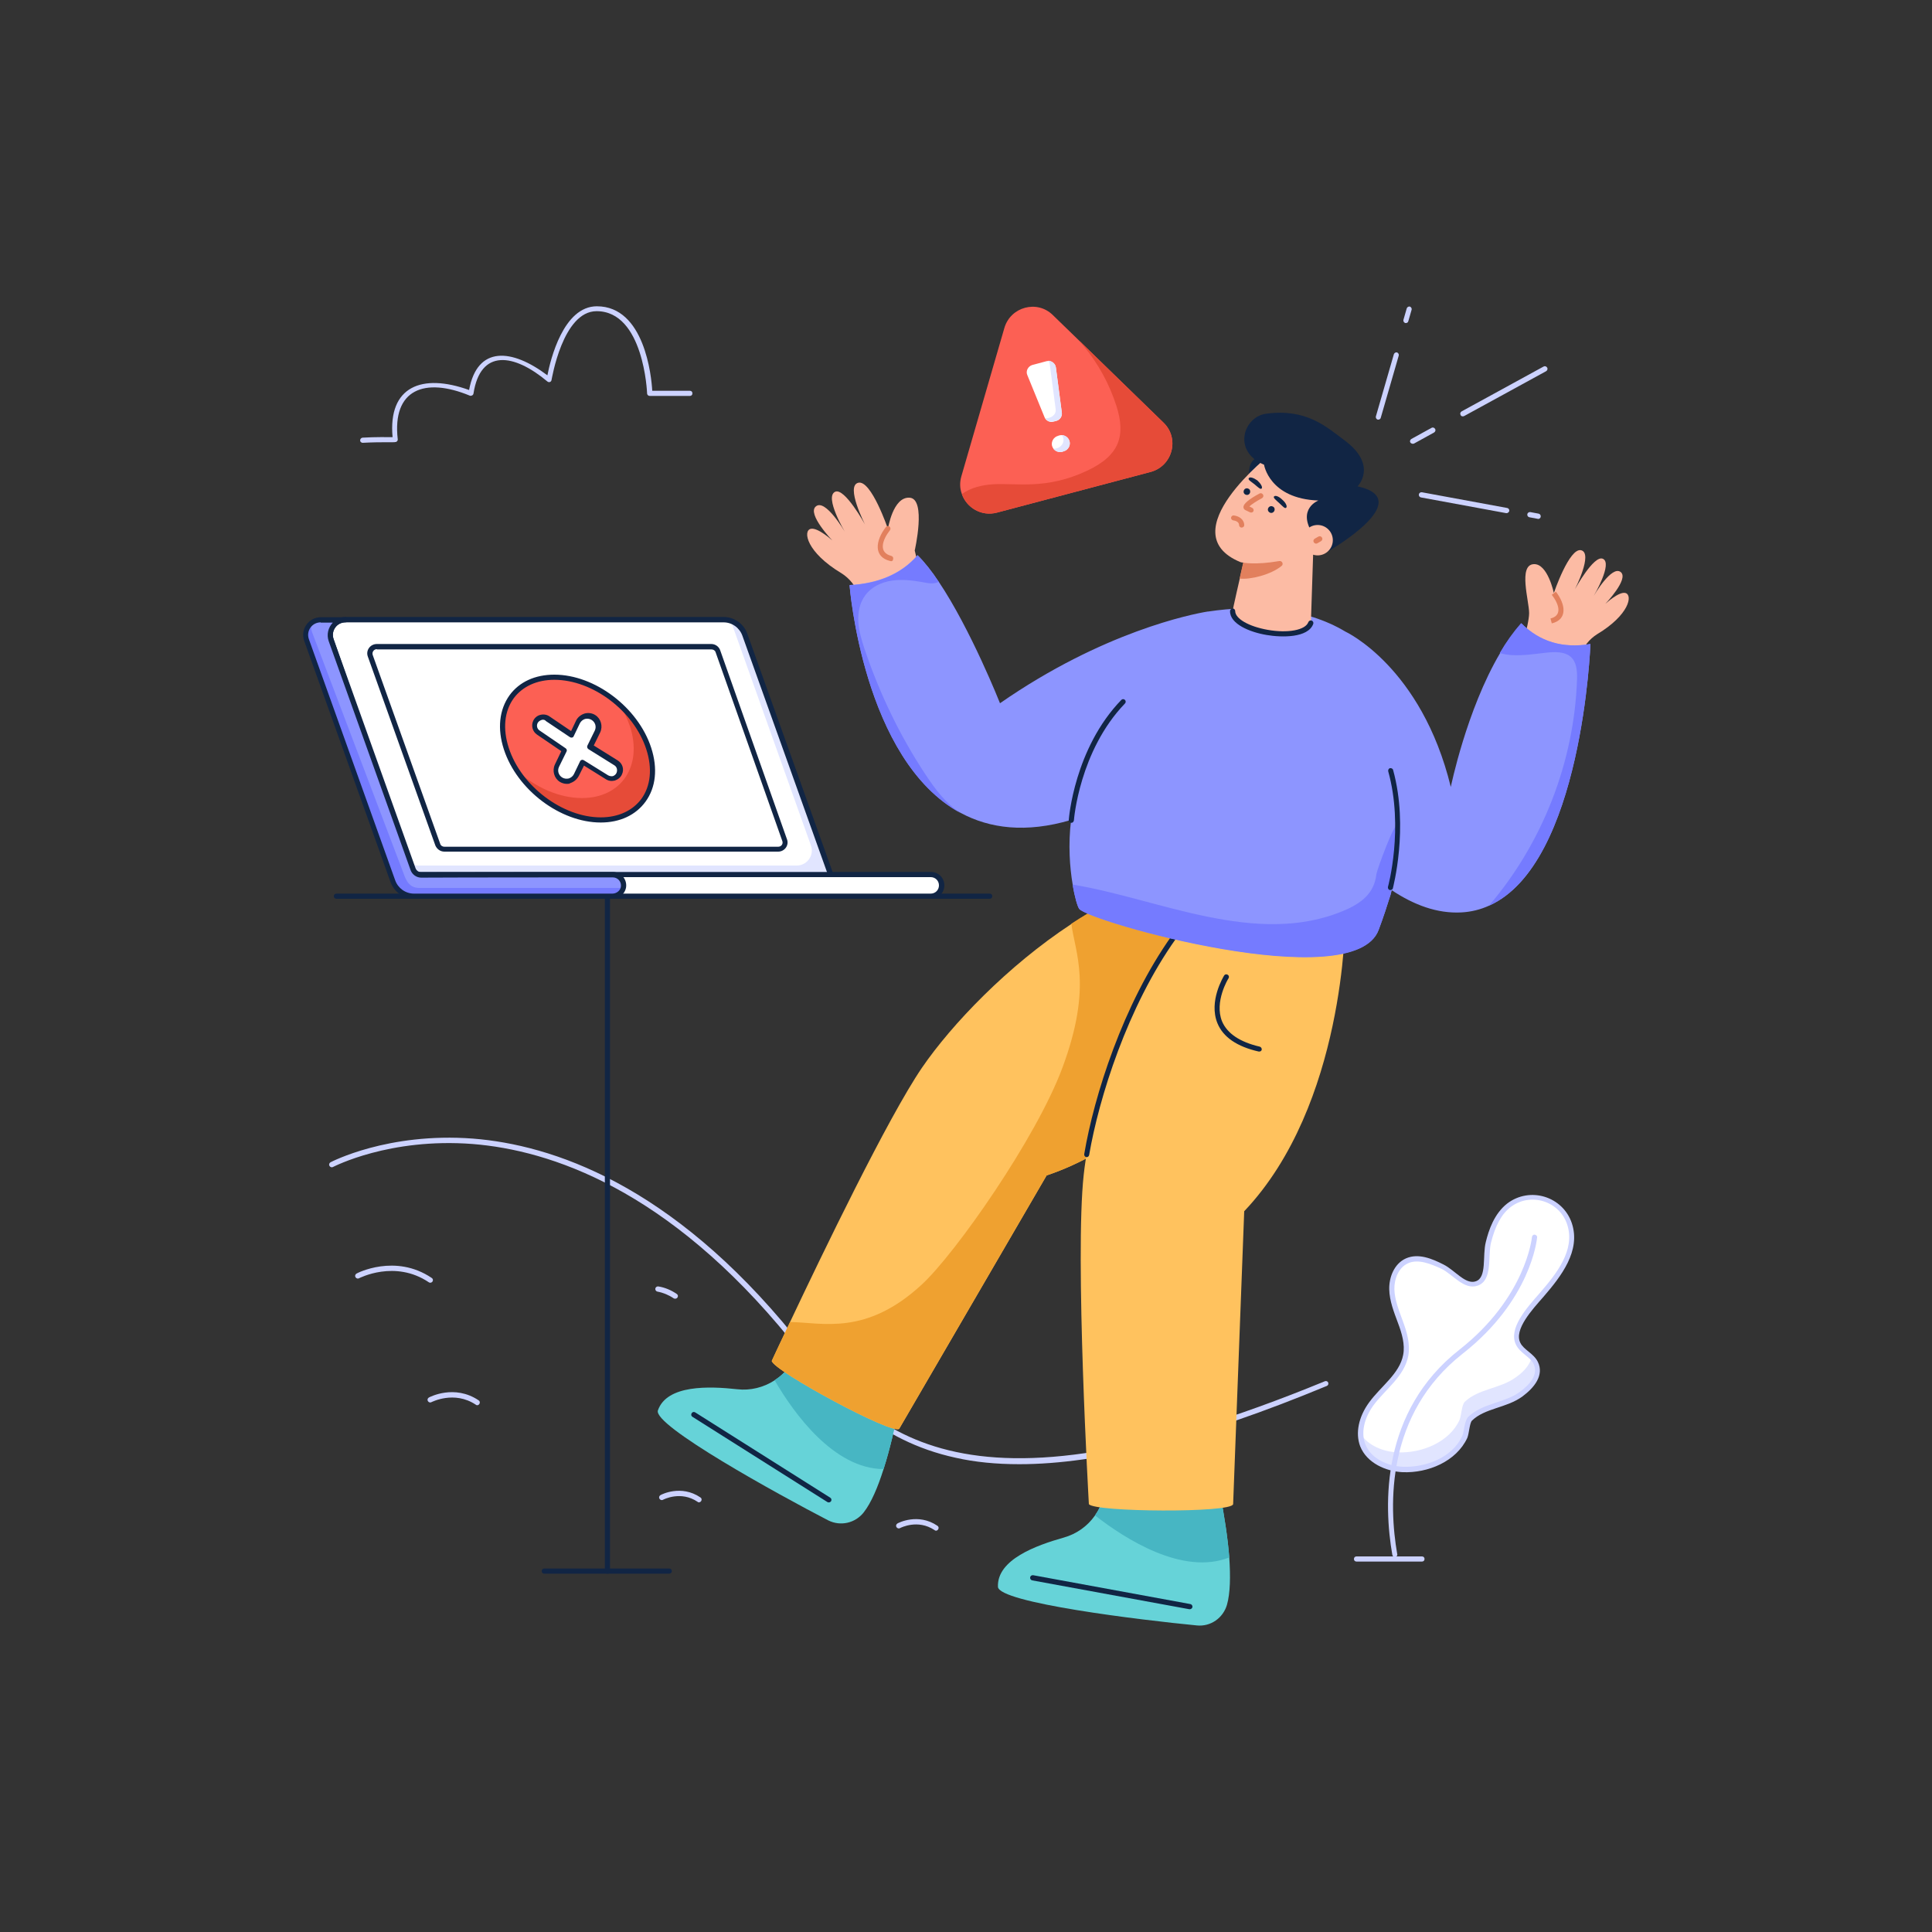
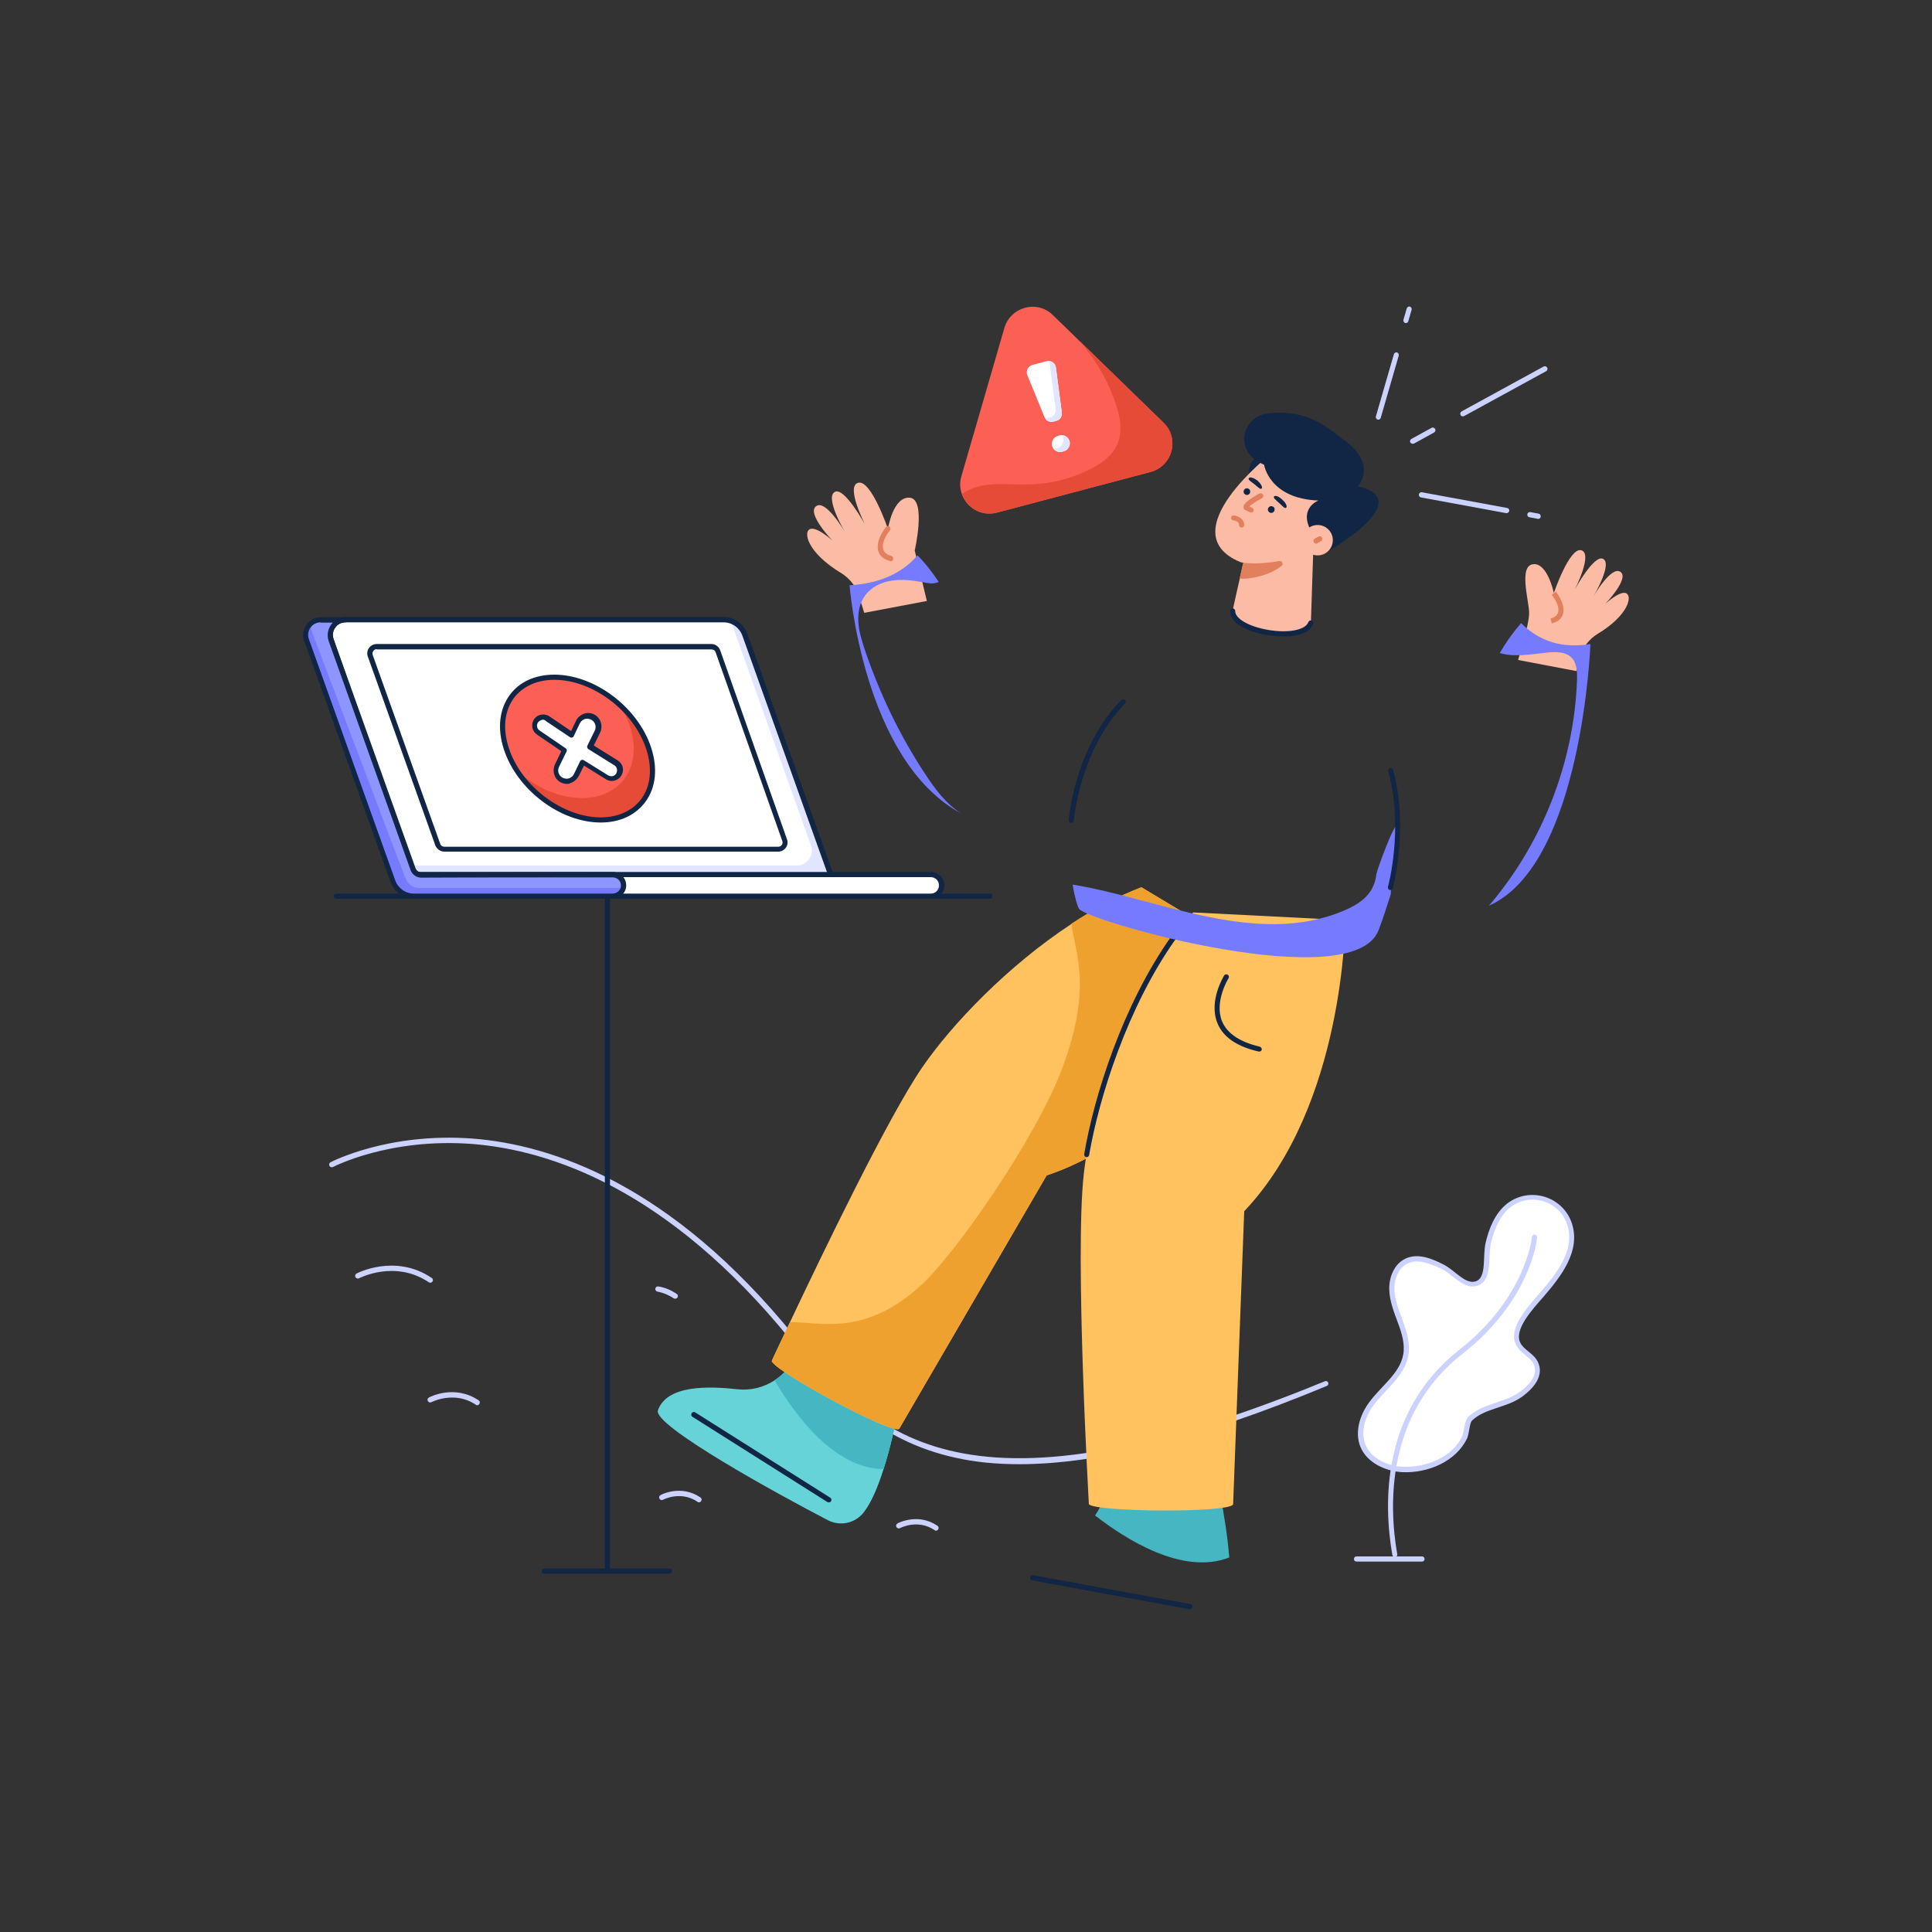
<svg xmlns="http://www.w3.org/2000/svg" id="exclamation" viewBox="0 0 750 750">
  <rect x="0" y="0" width="750" height="750" fill="#333333" stroke="none" />
  <g id="Exclamation">
    <path fill="#ccd2ff" d="M395.7,568.4c-8.9,0-17.2-0.8-24.7-2.5c-30.3-6.6-47.7-25.5-64.3-46c-47.5-58.4-93.2-73.4-123.2-75.8       c-32.4-2.5-53.9,8.8-54.2,8.9c-0.5,0.3-1.1,0.1-1.4-0.4c-0.3-0.5-0.1-1.1,0.4-1.4c0.2-0.1,22.2-11.7,55.3-9.2       c30.4,2.4,76.7,17.5,124.6,76.5c29.3,36,62.4,76.8,206.1,17.7c0.5-0.2,1.1,0,1.3,0.5c0.2,0.5,0,1.1-0.5,1.3       C466,558.4,426.7,568.4,395.7,568.4z" />
    <path fill="#fcbba4" d="M613.7,254.3c1-3.4,3.3-6.2,6.3-8.1c12.5-7.5,13.9-15.2,11-16c-2.5-0.7-7.8,4.2-7.8,4.2s9.2-9.6,6-12.3       c-3.5-2.9-10.5,9.2-10.5,9.2s7.5-12.7,3.5-14.4c-3.5-1.5-10.8,11.8-10.8,11.8s7.1-13.9,2.4-15.1c-4.6-1.1-10.6,16.6-10.6,16.6       s-2.4-11.5-7.8-11.2c-6.1,0.3-1.8,14.3-1.8,19c0,4.7-4.3,18.2-4.3,18.2l22.6,4.3L613.7,254.3z" />
    <path fill="#e2805d" d="M602.4,242l-0.5-1.9c4.8-1.2,3.2-5.7,0.5-9.2l1.6-1.2C607.8,234.6,608.6,240.5,602.4,242z" />
    <path fill="#fcbba4" d="M333.4,231.2c-1.1-3.6-3.6-6.7-6.8-8.7c-13.5-8.1-15-16.4-11.9-17.2c2.7-0.7,8.4,4.5,8.4,4.5       s-9.9-10.3-6.4-13.2c3.7-3.2,11.3,9.9,11.3,9.9s-8.1-13.6-3.8-15.6c3.7-1.7,11.6,12.7,11.6,12.7s-7.7-15-2.6-16.2       c5-1.2,11.5,17.9,11.5,17.9s1.9-12.5,8.4-12.1c6.6,0.4,2,20.5,2,20.5l4.7,19.6l-24.3,4.6L333.4,231.2z" />
    <path fill="#66d3d8" d="M348.9,546.3c-1.5,7.9-3.5,16.5-5.9,24c-2.2,7-4.8,13.1-7.7,16.8c-3.3,4.2-9,5.5-13.8,3.1        c-19.5-10.1-68.2-36.9-66.1-42.7c3.5-10,19.9-9.4,30.8-8.2c5.1,0.6,10.2-0.7,14.4-3.4c2.3-1.5,4.4-3.4,6.1-5.8L348.9,546.3z" />
    <path fill="#47b6c3" d="M348.9,546.3c-1.5,7.9-3.5,16.5-5.9,24c-19.3-0.1-34.8-21.6-42.3-34.5c2.3-1.5,4.4-3.4,6.1-5.8        L348.9,546.3z" />
    <path fill="#112544" d="M321.2,583.1l-52.4-33.1c-0.5-0.3-0.6-0.9-0.3-1.4c0.3-0.5,0.9-0.6,1.4-0.3l52.4,33.1        c0.5,0.3,0.6,0.9,0.3,1.4C322.3,583.2,321.7,583.4,321.2,583.1z" />
    <path fill="#ffc25e" d="M493.9,374.9c0,0-33.6,63.3-87.6,81.4l-57.2,98.3c-2,2.9-49.1-22.6-49.5-26.3c0,0,2.7-5.9,7.1-15.1       c12.4-26.2,37.9-79.2,51.2-98.7c11.5-16.8,33.3-39.6,58-55.8c8.8-5.8,18-10.7,27.2-14.2L493.9,374.9z" />
    <path fill="#efa130" d="M493.9,374.9c0,0-33.6,63.3-87.6,81.4l-57.2,98.3c-2,2.9-49.1-22.6-49.5-26.3c0,0,2.7-5.9,7.1-15.1       c12.5,0.2,29.5,5.5,51.2-14.6c13-12,44.5-56.9,54.6-84.3c11.7-31.6,4.8-44.5,3.4-55.7c8.8-5.8,18-10.7,27.2-14.2L493.9,374.9z" />
-     <path fill="#66d3d8" d="M473.7,580.2c1.5,7.9,2.9,16.6,3.5,24.4c0.5,7.3,0.4,13.9-0.9,18.4c-1.5,5.1-6.3,8.5-11.6,8        c-21.8-2.1-77-8.8-77.3-15c-0.4-10.6,14.9-16.1,25.5-19.1c5-1.4,9.2-4.4,12.1-8.5c1.6-2.3,2.8-4.8,3.5-7.6L473.7,580.2z" />
    <path fill="#47b6c3" d="M473.7,580.2c1.5,7.9,2.9,16.6,3.5,24.4c-18,7.1-40.3-7.1-52.1-16.3c1.6-2.3,2.8-4.8,3.5-7.6        L473.7,580.2z" />
    <path fill="#112544" d="M461.9,624.7c-0.1,0-0.1,0-0.2,0l-61-11.2c-0.5-0.1-0.9-0.6-0.8-1.2c0.1-0.5,0.6-0.9,1.2-0.8l61,11.2        c0.5,0.1,0.9,0.6,0.8,1.2C462.8,624.3,462.4,624.7,461.9,624.7z" />
    <path fill="#ffc25e" d="M522.2,357.2c0,0,0,71.7-39.2,113l-4.3,113.7c-0.4,3.5-54,3.1-56,0c0,0-5.5-96.1-2-127.9       c3-27.4,17.8-73.6,42.5-101.8L522.2,357.2z" />
    <path fill="#112544" d="M421.7,449.2c-0.5-0.1-0.9-0.6-0.8-1.2c3.8-22.5,15-58.1,34-84.8c0.3-0.5,0.9-0.6,1.4-0.2       c0.4,0.3,0.6,0.9,0.2,1.4c-18.8,26.4-29.9,61.8-33.7,84C422.7,448.9,422.2,449.3,421.7,449.2z" />
-     <path fill="#8d95ff" d="M617.4,250c0,0-3.1,85.5-39.4,101.6c-3.3,1.5-6.9,2.4-10.7,2.6c-9.4,0.5-18.4-2.9-27-8.6       c-0.1,0.5-0.3,0.9-0.4,1.4c-1.4,4.5-2.9,9.1-4.7,13.9c-9.6,26-113.2-3.4-116.3-8.2c-0.6-0.9-1.7-4.4-2.5-9.4       c-1.1-6.4-1.8-15.5-0.6-25c-17.6,5.2-31.6,3.3-42.8-2.7c-38-20.5-43.2-88.5-43.2-88.5c10.9-0.6,20-4.2,26.4-11.6       c2.7,2.7,5.5,6.2,8.2,10.3c12.5,18.6,23.8,47.2,23.8,47.2c40-27.8,74.5-34.6,80.6-35.6c0,0,0.1,0,0.1,0c0,0,0.1,0,0.1,0       c18-2.7,37.6-1.6,53.3,7.8h0c0,0,29.5,13.6,40.9,60.3c0,0,6.1-29.9,19.1-51.9c2.5-4.3,5.3-8.2,8.3-11.6       C597.7,249.1,606.6,251.8,617.4,250z" />
    <path fill="#757bff" d="M539.9,347.1c-1.4,4.5-2.9,9.1-4.7,13.9c-9.6,26-113.2-3.4-116.3-8.2c-0.6-0.9-1.7-4.4-2.5-9.4       c32.9,5.3,71.3,24.5,105.3,10.1c6.9-2.9,11.8-6.8,12.6-14.1c0.2-1.6,7.3-21.2,8.4-19.1C544.4,323.7,539.8,342.7,539.9,347.1z" />
    <path fill="#112544" d="M384.2,348.9H130.6c-0.6,0-1-0.4-1-1s0.4-1,1-1h253.6c0.6,0,1,0.4,1,1S384.8,348.9,384.2,348.9z" />
    <path fill="#112544" d="M235.8 610.9c-.6 0-1-.4-1-1V347.9c0-.6.4-1 1-1s1 .4 1 1v262.1C236.8 610.5 236.4 610.9 235.8 610.9zM487.9 177.8c0 0-4.3.9-2.7 9.6l8.7-7.8L487.9 177.8z" />
    <path fill="#fcbba4" d="M481.5,218.2c0.3,0.1,0.7,0.2,1.2,0.2c-1.5,6.4-4.2,18.4-4.2,18.8c-0.1,8.4,28.4,12.8,30.4,4.2l0.9-27.4       l3.4-7l8.7-13.8L493.6,176C493.6,176,454,206.8,481.5,218.2z" />
    <path fill="#112544" d="M491.7 246.5c-6.6-1.1-14.3-4.3-14.2-9.3 0-.5.5-1 1-1 0 0 0 0 0 0 .6 0 1 .5 1 1 0 3 5.3 6 12.6 7.3 7.9 1.4 14.7.1 15.8-3 .2-.5.8-.8 1.3-.6.5.2.8.8.6 1.3C507.8 247.7 497.5 247.5 491.7 246.5zM515.3 214.2c0 0 35.4-20.2 11.7-25.4 0 0 8.1-8.1-5.1-17.9-7-5.2-14.7-12.4-30.4-10.3-8.8 1.2-13.2 14.6-.8 19.8 0 0 2 13.2 21.1 13.9 0 0-8.4 3.2-2.2 12.9M489.8 189.6c-.4.6-1.5-.5-2.8-1.6-1.4-1.1-2.7-1.8-2.2-2.4.4-.6 1.9-.1 3.3.9C489.4 187.7 490.2 189 489.8 189.6zM494.7 198.3c-.3.7-1.1 1-1.7.7-.7-.3-1-1.1-.7-1.7.3-.7 1.1-1 1.7-.7C494.7 196.8 495 197.6 494.7 198.3z" />
    <path fill="#112544" d="M499.3 197.1c-.5.5-1.4-.6-2.7-1.8-1.3-1.2-2.5-2.1-2-2.6.5-.5 1.9 0 3.2 1.3C499.2 195.2 499.8 196.6 499.3 197.1zM485.2 191.4c-.3.7-1.1.9-1.7.6-.7-.3-.9-1.1-.6-1.7.3-.7 1.1-.9 1.7-.6C485.2 189.9 485.5 190.7 485.2 191.4z" />
    <path fill="#e2805d" d="M481.2,224.6c4.1,0.5,12.2-1.5,16.3-4.9c0.9-0.7,0.2-2.1-0.9-1.9c-9.3,1.6-14,0.6-14,0.6L481.2,224.6z" />
    <circle cx="511.5" cy="209.7" r="5.9" fill="#fcbba4" />
    <path fill="#e2805d" d="M485.3 198.9c-.7-.3-1.3-.6-1.9-.9-.5-.3-.7-.7-.7-1.2 0-1.2 2.1-3 6.2-5.2.5-.3 1.1-.1 1.4.4.3.5.1 1.1-.4 1.4-2.1 1.1-4.2 2.5-4.9 3.2.3.2.7.3 1 .5.5.2.8.8.6 1.3C486.4 198.9 485.8 199.1 485.3 198.9zM510 210.5c-.3-.5-.1-1.1.4-1.4l1.4-.8c.5-.3 1.1-.1 1.4.4s.1 1.1-.4 1.4l-1.4.8C510.9 211.2 510.3 211 510 210.5zM482 204.8C482 204.8 481.9 204.8 482 204.8c-.6 0-1-.5-1-1 0-.3-.1-1.5-2.3-1.8-.5-.1-.9-.6-.8-1.1s.6-.9 1.1-.8c3.3.5 4.1 2.7 4 3.9C483 204.4 482.5 204.8 482 204.8z" />
    <path fill="#fc6054" d="M446.7,183.2L387,199c-6.1,1.6-11.8-2-13.6-7.2c-0.8-2.1-0.9-4.5-0.2-6.9l16.7-57.6        c2.4-8.2,12.7-11,18.8-5l10.3,10l32.7,31.8C458,170.2,455.2,180.9,446.7,183.2z" />
    <path fill="#e64b38" d="M446.7,183.2L387,199c-6.1,1.6-11.8-2-13.6-7.2c3.4-2.5,7.8-3.5,12-3.8c8.9-0.6,20.6,2.3,36.7-5.3        c12.7-6,14.9-13.7,11.3-25.1c-2.7-8.4-6.9-16.2-12.6-23.1c-0.6-0.8-1.3-1.5-1.8-2.2l32.7,31.8        C458,170.2,455.2,180.9,446.7,183.2z" />
    <path fill="#fff" d="m409.9 142.7 2.3 17.5c.2 1.4-.7 2.8-2.1 3.2l-1.2.3c-1.4.4-2.9-.4-3.4-1.7l-6.7-16.4c-.7-1.6.3-3.4 1.9-3.9l5.6-1.5C408 139.8 409.7 141 409.9 142.7zM415.2 171.3 415.2 171.3c-.5-1.7-2.2-2.7-3.9-2.3l-.6.2c-1.7.5-2.7 2.2-2.3 3.9l0 0c.5 1.7 2.2 2.7 3.9 2.3l.6-.2C414.6 174.7 415.6 173 415.2 171.3z" />
    <path fill="#e1e5ff" d="m409.9 142.7 2.3 17.5c.2 1.4-.7 2.8-2.1 3.1l-1.2.3c-1.2.3-2.4-.2-3.1-1.2 2.2 0 4.3-1.3 4-3.6l-2.3-17.5c-.1-.5-.2-.9-.5-1.3C408.5 140.2 409.7 141.2 409.9 142.7zM415.2 171.3c.5 1.7-.6 3.5-2.3 3.9l-.6.2c-1.3.3-2.6-.2-3.4-1.2 3.2.1 5-3.1 3.3-5.3C413.6 169 414.8 169.9 415.2 171.3z" />
    <path fill="#e2805d" d="M345.6,217.8c-6.6-1.6-5.8-7.9-1.7-13.2c0.3-0.4,1-0.5,1.4-0.2c0.4,0.3,0.5,1,0.2,1.4       c-3,3.8-4.6,8.7,0.5,10c0.5,0.1,0.9,0.7,0.7,1.2C346.7,217.7,346.2,218,345.6,217.8z" />
    <path fill="#ccd2ff" d="M567 161.1c-.3-.5-.1-1.1.4-1.4l31.8-17.4c.5-.3 1.1-.1 1.4.4.3.5.1 1.1-.4 1.4l-31.8 17.4C567.8 161.8 567.2 161.6 567 161.1zM547.5 171.8c-.3-.5-.1-1.1.4-1.4l7.8-4.3c.5-.3 1.1-.1 1.4.4.3.5.1 1.1-.4 1.4l-7.8 4.3C548.4 172.4 547.8 172.2 547.5 171.8zM596.9 201.4l-3.2-.6c-.5-.1-.9-.6-.8-1.2.1-.5.6-.9 1.2-.8l3.2.6c.5.1.9.6.8 1.2C598 201.2 597.4 201.6 596.9 201.4zM584.7 199.2l-33.1-6.1c-.5-.1-.9-.6-.8-1.2.1-.5.6-.9 1.2-.8l33.1 6.1c.5.1.9.6.8 1.2C585.7 198.9 585.2 199.3 584.7 199.2zM545.5 125.4c-.5-.2-.8-.7-.7-1.2l1.3-4.5c.2-.5.7-.8 1.2-.7.5.2.8.7.7 1.2l-1.3 4.5C546.6 125.2 546.1 125.5 545.5 125.4zM534.8 162.9c-.5-.2-.8-.7-.7-1.2l7-24.2c.2-.5.7-.8 1.2-.7.5.2.8.7.7 1.2l-7 24.2C535.9 162.7 535.3 163 534.8 162.9z" />
    <path fill="#fff" d="M289.1,246.4l33.5,93.6c1.4,3.8-1.5,7.8-5.5,7.8H170.3c-3.7,0-8-2.3-9.2-5.8l-32.5-93.6       c-1.4-3.8,1.5-7.8,5.5-7.8h146.8C284.6,240.6,287.9,242.9,289.1,246.4z" />
    <path fill="#e1e5ff" d="M317.1,347.9H170.3c-3.7,0-8-2.3-9.2-5.8l-1.4-6.6c0.9,0.3,1.8,0.5,2.8,0.5h146.8c4,0,6.9-4,5.5-7.8       L283.7,241c2.5,0.8,4.5,2.8,5.5,5.4l33.5,93.6C324,343.9,321.2,347.9,317.1,347.9z" />
    <path fill="#112544" d="M317.1,348.9H170.3c-3.9,0-8.7-2.4-10.2-6.5l-32.5-93.7c-1.6-4.4,1.7-9.2,6.5-9.2h146.8       c4.1,0,7.8,2.6,9.2,6.5l33.5,93.6C325.2,344.2,321.9,348.9,317.1,348.9z M134.1,241.6c-3.4,0-5.7,3.3-4.6,6.5l32.5,93.7       c1.1,3.2,5.2,5.1,8.3,5.1h146.8c3.4,0,5.7-3.3,4.6-6.5l-33.5-93.6l0,0c-1.1-3.1-4-5.2-7.3-5.2H134.1z" />
    <path fill="#112544" d="M302.1,330.6H172.5c-1.6,0-2.9-1-3.5-2.4l-26.2-73.3c-0.9-2.4,0.9-4.9,3.5-4.9h129.8c1.6,0,3,1,3.5,2.5       l25.9,73.3C306.4,328.1,304.6,330.6,302.1,330.6z M146.3,252c-1.2,0-2,1.2-1.6,2.3l26.2,73.3c0.2,0.7,0.9,1.1,1.6,1.1h129.6       c1.2,0,2-1.1,1.6-2.2l-25.9-73.3c-0.2-0.7-0.9-1.1-1.6-1.1H146.3z" />
    <path fill="#fff" d="M365.6,343.7L365.6,343.7c0,2.3-1.9,4.2-4.2,4.2H161.1c-2.3,0-4.2-1.9-4.2-4.2l0,0c0-2.3,2.9-4.2,5.2-4.2       h199.3C363.7,339.5,365.6,341.4,365.6,343.7z" />
    <path fill="#112544" d="M361.4,348.9H161.1c-2.9,0-5.2-2.3-5.2-5.2c0-2.9,3.3-5.2,6.2-5.2h199.3c2.9,0,5.2,2.3,5.2,5.2       S364.3,348.9,361.4,348.9z M162,340.5c-1.8,0-4.2,1.5-4.2,3.2c0,1.8,1.4,3.2,3.2,3.2h200.3c1.8,0,3.2-1.4,3.2-3.2       c0-1.8-1.4-3.2-3.2-3.2H162z" />
    <path fill="#8d95ff" d="M242,344.5c-0.4,2-2.2,3.4-4.3,3.4h-77c-3.7,0-7-2.3-8.3-5.8L119,248.4c-1.4-3.8,1.5-7.8,5.5-7.8h9.5       c-4.1,0-6.9,4-5.5,7.8l31.8,88.9c0.5,1.3,1.7,2.2,3.2,2.2c12.9,0,74.4-0.1,74.4-0.1C240.5,339.5,242.6,341.9,242,344.5z" />
    <path fill="#757bff" d="M242.1,344.2c-0.2,2.1-2,3.7-4.2,3.7h-77.1c-3.7,0-7-2.3-8.3-5.8L119,248.4c-0.9-2.5,0-5.2,2-6.6       c-0.3,1.1-0.3,2.3,0.1,3.5l35.5,93.6c1.2,3.5,2.6,5.8,6.3,5.8H240C240.8,344.7,241.5,344.5,242.1,344.2z" />
    <path fill="#112544" d="M237.8,348.9h-77c-4.1,0-7.8-2.6-9.2-6.5l-33.5-93.6c-1.6-4.5,1.7-9.2,6.5-9.2h9.5c0.6,0,1,0.4,1,1       s-0.4,1-1,1c-3.4,0-5.7,3.3-4.6,6.5l31.8,88.9c0.3,0.9,1.2,1.6,2.2,1.6c0,0,0,0,0,0c12.8,0,73.8-0.1,74.4-0.1       c3.3,0,5.7,3,5.1,6.2C242.5,347.1,240.3,348.9,237.8,348.9z M124.5,241.6c-3.4,0-5.7,3.3-4.6,6.5l33.5,93.6       c1.1,3.1,4,5.2,7.3,5.2h77c1.6,0,3-1.1,3.3-2.5l0,0c0.4-2.1-1.2-3.8-3.1-3.8c-0.6,0-61.6,0-74.4,0.1c0,0,0,0,0,0       c-1.8,0-3.5-1.2-4.1-2.9l-31.8-88.9c-0.9-2.6-0.2-5.3,1.6-7.2H124.5z" />
    <g>
      <path fill="#fc6054" d="M251.9,290.6c5,15.3-3.4,27.7-18.7,27.7c-15.3,0-31.7-12.4-36.7-27.7c-5-15.3,3.4-27.7,18.7-27.7        C230.5,262.9,246.9,275.3,251.9,290.6z" />
      <path fill="#e64b38" d="M233.2,318.3c-12.4,0-25.5-8.1-32.7-19.3c7.2,6.6,16.5,10.8,25.4,10.8c15.3,0,23.6-12.4,18.7-27.7        c-1-2.9-2.3-5.7-4-8.4c5.1,4.7,9.2,10.5,11.3,16.9C256.8,305.9,248.5,318.3,233.2,318.3z" />
      <path fill="#112544" d="M233.2,319.3c-15.7,0-32.5-12.7-37.6-28.4c-2.6-8-1.8-15.4,2.2-21c3.8-5.2,9.9-8,17.4-8        c15.7,0,32.5,12.7,37.6,28.4l0,0c2.6,8,1.8,15.4-2.2,20.9C246.8,316.4,240.7,319.3,233.2,319.3z M215.2,263.9        c-6.8,0-12.4,2.6-15.8,7.2c-3.6,5-4.3,11.8-1.9,19.2c4.8,14.9,20.9,27,35.7,27c6.8,0,12.4-2.6,15.8-7.2        c3.6-5,4.3-11.8,1.9-19.2l0,0C246.1,276,230.1,263.9,215.2,263.9z" />
      <path fill="#fff" d="M240.5,300.4L240.5,300.4c-0.9,1.8-3.1,2.4-4.7,1.4l-9.5-5.9l-2.4,5.1c-1.1,2.3-4,3.1-6.1,1.7        c-1.2-0.8-2-2.2-2-3.6c0-0.6,0.1-1.2,0.4-1.8l2.9-5.9l-10.1-6.9c-1.4-0.9-1.8-2.7-1.1-4.2c0.3-0.7,0.8-1.2,1.4-1.5        c0.5-0.3,1-0.4,1.6-0.4c0.6,0,1.3,0.2,1.8,0.6l9.4,6.3l2.4-5c1.1-2.3,3.9-3.1,6.1-1.7c1.3,0.8,2,2.2,2,3.6        c0,0.6-0.1,1.2-0.4,1.8l-2.9,5.9l10.1,6.3c0.7,0.4,1.2,1.1,1.4,1.8C240.9,298.8,240.9,299.6,240.5,300.4z" />
      <path fill="#112544" d="M220.1,304.3c-1,0-2-0.3-2.8-0.8c-2.2-1.4-3-4.3-1.9-6.7l2.5-5.2l-9.4-6.4c-1.8-1.2-2.4-3.5-1.5-5.4        c0.5-1.1,1.5-2,2.8-2.3c1.2-0.3,2.5-0.1,3.5,0.6l8.4,5.7l1.9-4c0.6-1.3,1.8-2.3,3.3-2.8c1.4-0.4,3-0.2,4.2,0.6        c2.2,1.4,3,4.3,1.9,6.7l-2.5,5.1l9.3,5.8c1.9,1.2,2.6,3.5,1.6,5.5c-0.5,1.1-1.5,1.9-2.7,2.3c-1.2,0.3-2.4,0.2-3.5-0.5        l-8.5-5.3l-2,4c-0.7,1.3-1.8,2.3-3.3,2.8C221,304.3,220.5,304.3,220.1,304.3z M210.8,279.4c-0.2,0-0.4,0-0.6,0.1        c-0.6,0.2-1.2,0.6-1.5,1.2c-0.5,1-0.2,2.3,0.8,2.9l10.1,6.9c0.4,0.3,0.6,0.8,0.3,1.3l-2.9,5.9c-0.7,1.5-0.2,3.2,1.2,4.1        c0.8,0.5,1.7,0.6,2.6,0.4c0.9-0.3,1.6-0.9,2-1.7l2.4-5c0.1-0.3,0.4-0.4,0.6-0.5c0.3-0.1,0.6,0,0.8,0.1l9.5,5.9        c0.6,0.3,1.2,0.4,1.8,0.3c0.6-0.2,1.1-0.6,1.4-1.2c0.5-1.1,0.2-2.4-0.8-3l-10.1-6.3c-0.4-0.3-0.6-0.8-0.4-1.3l2.9-5.9        c0.7-1.5,0.2-3.2-1.2-4.1c-0.8-0.5-1.7-0.6-2.6-0.4c-0.9,0.3-1.6,0.9-2,1.7l-2.4,5c-0.1,0.3-0.4,0.5-0.6,0.5        c-0.3,0.1-0.6,0-0.8-0.1l-9.4-6.3C211.7,279.6,211.3,279.4,210.8,279.4z" />
    </g>
    <g>
      <path fill="#112544" d="M488.6,408.2c-8.4-1.9-13.8-5.6-16-11c-3.5-8.6,2.4-18.1,2.6-18.5c0.3-0.5,0.9-0.6,1.4-0.3       c0.5,0.3,0.6,0.9,0.3,1.4c-0.1,0.1-5.6,9.1-2.5,16.7c2,4.7,6.9,8,14.6,9.8c0.5,0.1,0.9,0.7,0.8,1.2       C489.7,408,489.2,408.3,488.6,408.2z" />
    </g>
    <g>
      <path fill="#112544" d="M259.8,610.9h-48.5c-0.6,0-1-0.4-1-1s0.4-1,1-1h48.5c0.6,0,1,0.4,1,1S260.3,610.9,259.8,610.9z" />
    </g>
    <g>
      <path fill="#fff" d="M570.6,550.9c5.3-5.1,13.8-5.2,19.7-9.5c4.2-3.1,8-7.5,5.7-12.2c-1.5-3-5.3-4.3-6.8-7.4        c-5.7-11.6,26.4-26.9,20-46.5c-3.2-9.9-15.3-13.6-23.5-7.3c-4.4,3.4-6.6,8.9-7.9,14.3c-1.4,5.4,0.7,14.2-4.5,16        c-4.7,1.6-8.9-4.4-13.3-6.6c-4.3-2.1-9.4-4.3-13.8-2.3c-4,1.8-6,6.6-5.9,11s1.9,8.6,3.4,12.7c1.5,4.1,2.8,8.6,2,12.9        c-1.4,7.7-8.7,12.6-13.3,18.8c-3.4,4.6-5.4,10.7-3.4,16.1c2.3,6,9.2,9.2,15.6,9.5c9.5,0.4,20.1-4,24-12.6        C569.3,556.2,569.3,552.2,570.6,550.9z" />
-       <path fill="#e1e5ff" d="M596.1,529.2c2.3,4.7-1.5,9.1-5.7,12.2c-5.9,4.4-14.5,4.4-19.7,9.5c-1.3,1.3-1.3,5.3-2.1,7        c-3.9,8.6-14.5,13-24,12.6c-6.4-0.3-13.3-3.5-15.6-9.5c-0.5-1.4-0.8-2.8-0.8-4.3c3,4.5,8.8,6.9,14.4,7.1        c9.4,0.4,20.1-4,24-12.6c0.7-1.7,0.8-5.7,2-7c5.3-5.1,13.8-5.1,19.8-9.5c2-1.4,3.9-3.1,5.1-5.2c0.5-0.8,0.8-1.6,1-2.5        C595.1,527.7,595.7,528.4,596.1,529.2z" />
      <path fill="#ccd2ff" d="M544.5 571.5c-6.4-.3-13.9-3.5-16.5-10.1-1.9-5.1-.6-11.4 3.5-17 4.6-6.3 11.8-11.1 13.2-18.4.8-4.1-.5-8.4-2-12.4-1.6-4.3-3.3-8.6-3.4-13.1-.1-4.5 1.8-9.9 6.5-12 4.8-2.1 10.1.1 14.6 2.4 4.4 2.2 8.5 7.9 12.5 6.5 4.4-1.5 2.5-9.9 3.9-15.3 1.1-4.5 3.2-10.9 8.3-14.9 8.8-6.7 21.6-2.8 25.1 7.7 3.5 10.7-4.1 20.5-11.1 28.6-4.3 4.9-11.5 12.7-8.9 17.8 1.3 2.7 5.2 4.1 6.8 7.4 2.5 5.2-1.4 10-6 13.4-6.1 4.5-14.6 4.5-19.6 9.4h0c-.9.9-1.1 5-1.8 6.7C565.3 567.4 554.3 571.9 544.5 571.5zM546.6 490.4c-3.8 1.7-5.4 6.3-5.3 10.1.1 4.1 1.8 8.3 3.3 12.4 1.6 4.3 2.9 8.9 2.1 13.4-1.5 8-8.9 13-13.5 19.2-3.7 5.1-4.9 10.7-3.2 15.1 2.2 5.8 9 8.6 14.7 8.8 8.3.3 19.1-3.3 23-12.1.7-1.5.7-5.7 2.3-7.3l0 0c5.5-5.3 14.1-5.4 19.9-9.6 3.8-2.8 7.5-6.7 5.4-11-1.3-2.7-5.2-4.1-6.8-7.4-3.1-6.3 4.3-14.4 9.2-20 6.5-7.5 13.9-16.7 10.7-26.6-3-9.2-14.3-12.7-22-6.8-3.5 2.7-5.9 7.1-7.6 13.8-1.3 5.3.8 14.6-5.2 16.7-5.3 1.8-9.7-4.5-14.1-6.6C555.5 490.7 550.6 488.6 546.6 490.4zM570.6 550.9 570.6 550.9 570.6 550.9zM552 606.2h-25.4c-.6 0-1-.4-1-1s.4-1 1-1H552c.6 0 1 .4 1 1S552.6 606.2 552 606.2z" />
      <path fill="#ccd2ff" d="M541.5,604.4c-0.5,0-0.9-0.3-1-0.8c-3.4-19.5-4.5-55.7,26.1-79.7c25.7-20.2,28.1-43.4,28.1-43.7        c0.1-0.5,0.5-1,1.1-0.9c0.5,0.1,1,0.5,0.9,1.1c-0.1,1-2.5,24.4-28.9,45.1c-29.8,23.4-28.7,58.8-25.4,77.8        C542.6,603.8,542.1,604.4,541.5,604.4z" />
    </g>
    <g>
      <path fill="#757bff" d="M617.4,250c0,0-3.1,85.5-39.4,101.6c20.8-24.3,33.1-55.8,34.2-87.8c0.3-7.9-2.3-11.4-11.3-10.5       c-4.7,0.5-9.4,1.3-14.2,1c-1.3-0.1-2.9-0.3-4.5-0.8c2.5-4.3,5.3-8.2,8.3-11.6C597.7,249.1,606.6,251.8,617.4,250z" />
    </g>
    <g>
      <path fill="#757bff" d="M373,315.7c-38-20.5-43.2-88.5-43.2-88.5c10.9-0.6,20-4.2,26.4-11.6c2.7,2.7,5.5,6.2,8.2,10.3       c-0.4,0.2-0.8,0.3-1.2,0.4c-1.7,0.4-3.4,0-5-0.3c-4-0.7-8-1.2-12-0.6c-4,0.6-7.9,2.4-10.3,5.7c-2.2,2.9-2.9,6.7-2.7,10.3       c0.2,3.6,1.3,7.1,2.4,10.5c5.8,17.2,13.7,33.7,23.7,48.8C363,306.3,367.2,312,373,315.7z" />
    </g>
    <g>
-       <path fill="#ccd2ff" d="M140.8,171.9c-0.5,0-1-0.4-1-0.9c0-0.6,0.4-1,0.9-1.1c5.3-0.3,9.7-0.2,11.7-0.2       c-1.8-19.7,11.4-24.9,29.7-18.3c3.2-17.3,16.6-16.1,30.4-5.7c1.2-6.1,6.2-26.8,19.2-26.8c18.5,0,21.2,27.2,21.5,32.8h14.6       c0.6,0,1,0.4,1,1s-0.4,1-1,1h-15.6c-0.5,0-1-0.4-1-1c0-0.3-1.3-31.9-19.6-31.9c-13.2,0-17.4,26.5-17.5,26.7       c-0.1,0.8-1,1.1-1.6,0.6c-13-10.9-26-12.8-28.7,4.7c-0.1,0.6-0.8,1-1.4,0.8c-17.6-7.3-30.2-2.4-28,16.9c0.1,0.6-0.5,1.2-1,1.1       C153.4,171.8,147.9,171.5,140.8,171.9C140.8,171.9,140.8,171.9,140.8,171.9z" />
-     </g>
+       </g>
    <g>
      <path fill="#112544" d="M539.5,345.5c-0.5-0.1-0.8-0.7-0.7-1.2c0.1-0.2,6.2-23,0.1-44.9c-0.1-0.5,0.2-1.1,0.7-1.2       c0.5-0.1,1.1,0.2,1.2,0.7c6.2,22.5-0.1,45.8-0.1,46C540.6,345.3,540.1,345.6,539.5,345.5z" />
    </g>
    <g>
      <path fill="#112544" d="M415.8,319.4c-0.6,0-1-0.5-0.9-1.1c0-0.3,2.1-27.7,20.4-46.6c0.4-0.4,1-0.4,1.4,0c0.4,0.4,0.4,1,0,1.4       c-17.7,18.4-19.8,45.1-19.8,45.3C416.8,319.1,416.3,319.5,415.8,319.4z" />
    </g>
    <g>
      <path fill="#ccd2ff" d="M166.5,497.8c-13.2-8.9-27-1.6-27.1-1.6c-0.5,0.3-1.1,0.1-1.4-0.4c-0.3-0.5-0.1-1.1,0.4-1.4       c0.1-0.1,15-7.9,29.2,1.7c0.5,0.3,0.6,0.9,0.3,1.4C167.5,498,166.9,498.1,166.5,497.8z" />
    </g>
    <g>
      <path fill="#ccd2ff" d="M261.5,504c-1.9-1.3-4.1-2.2-6.3-2.6c-0.5-0.1-0.9-0.6-0.8-1.2c0.1-0.5,0.6-0.9,1.2-0.8       c2.5,0.4,4.9,1.4,7.1,2.9c0.5,0.3,0.6,0.9,0.3,1.4C262.6,504.2,262,504.3,261.5,504z" />
    </g>
    <g>
      <path fill="#ccd2ff" d="M184.7,545.3c-8.4-5.6-17.1-1-17.2-1c-0.5,0.3-1.1,0.1-1.4-0.4c-0.3-0.5-0.1-1.1,0.4-1.4       c0.4-0.2,9.9-5.2,19.3,1.1c0.5,0.3,0.6,0.9,0.3,1.4C185.8,545.5,185.2,545.7,184.7,545.3z" />
    </g>
    <g>
      <path fill="#ccd2ff" d="M362.8,594c-6.5-4.4-13.2-0.9-13.4-0.8c-0.5,0.3-1.1,0.1-1.4-0.4c-0.3-0.5-0.1-1.1,0.4-1.4       c0.3-0.2,8-4.2,15.5,0.9c0.5,0.3,0.6,0.9,0.3,1.4C363.9,594.2,363.3,594.4,362.8,594z" />
    </g>
    <g>
      <path fill="#ccd2ff" d="M270.8,583c-6.5-4.4-13.2-0.9-13.4-0.8c-0.5,0.3-1.1,0.1-1.4-0.4c-0.3-0.5-0.1-1.1,0.4-1.4       c0.3-0.2,8-4.2,15.5,0.9c0.5,0.3,0.6,0.9,0.3,1.4C271.9,583.2,271.2,583.4,270.8,583z" />
    </g>
  </g>
</svg>